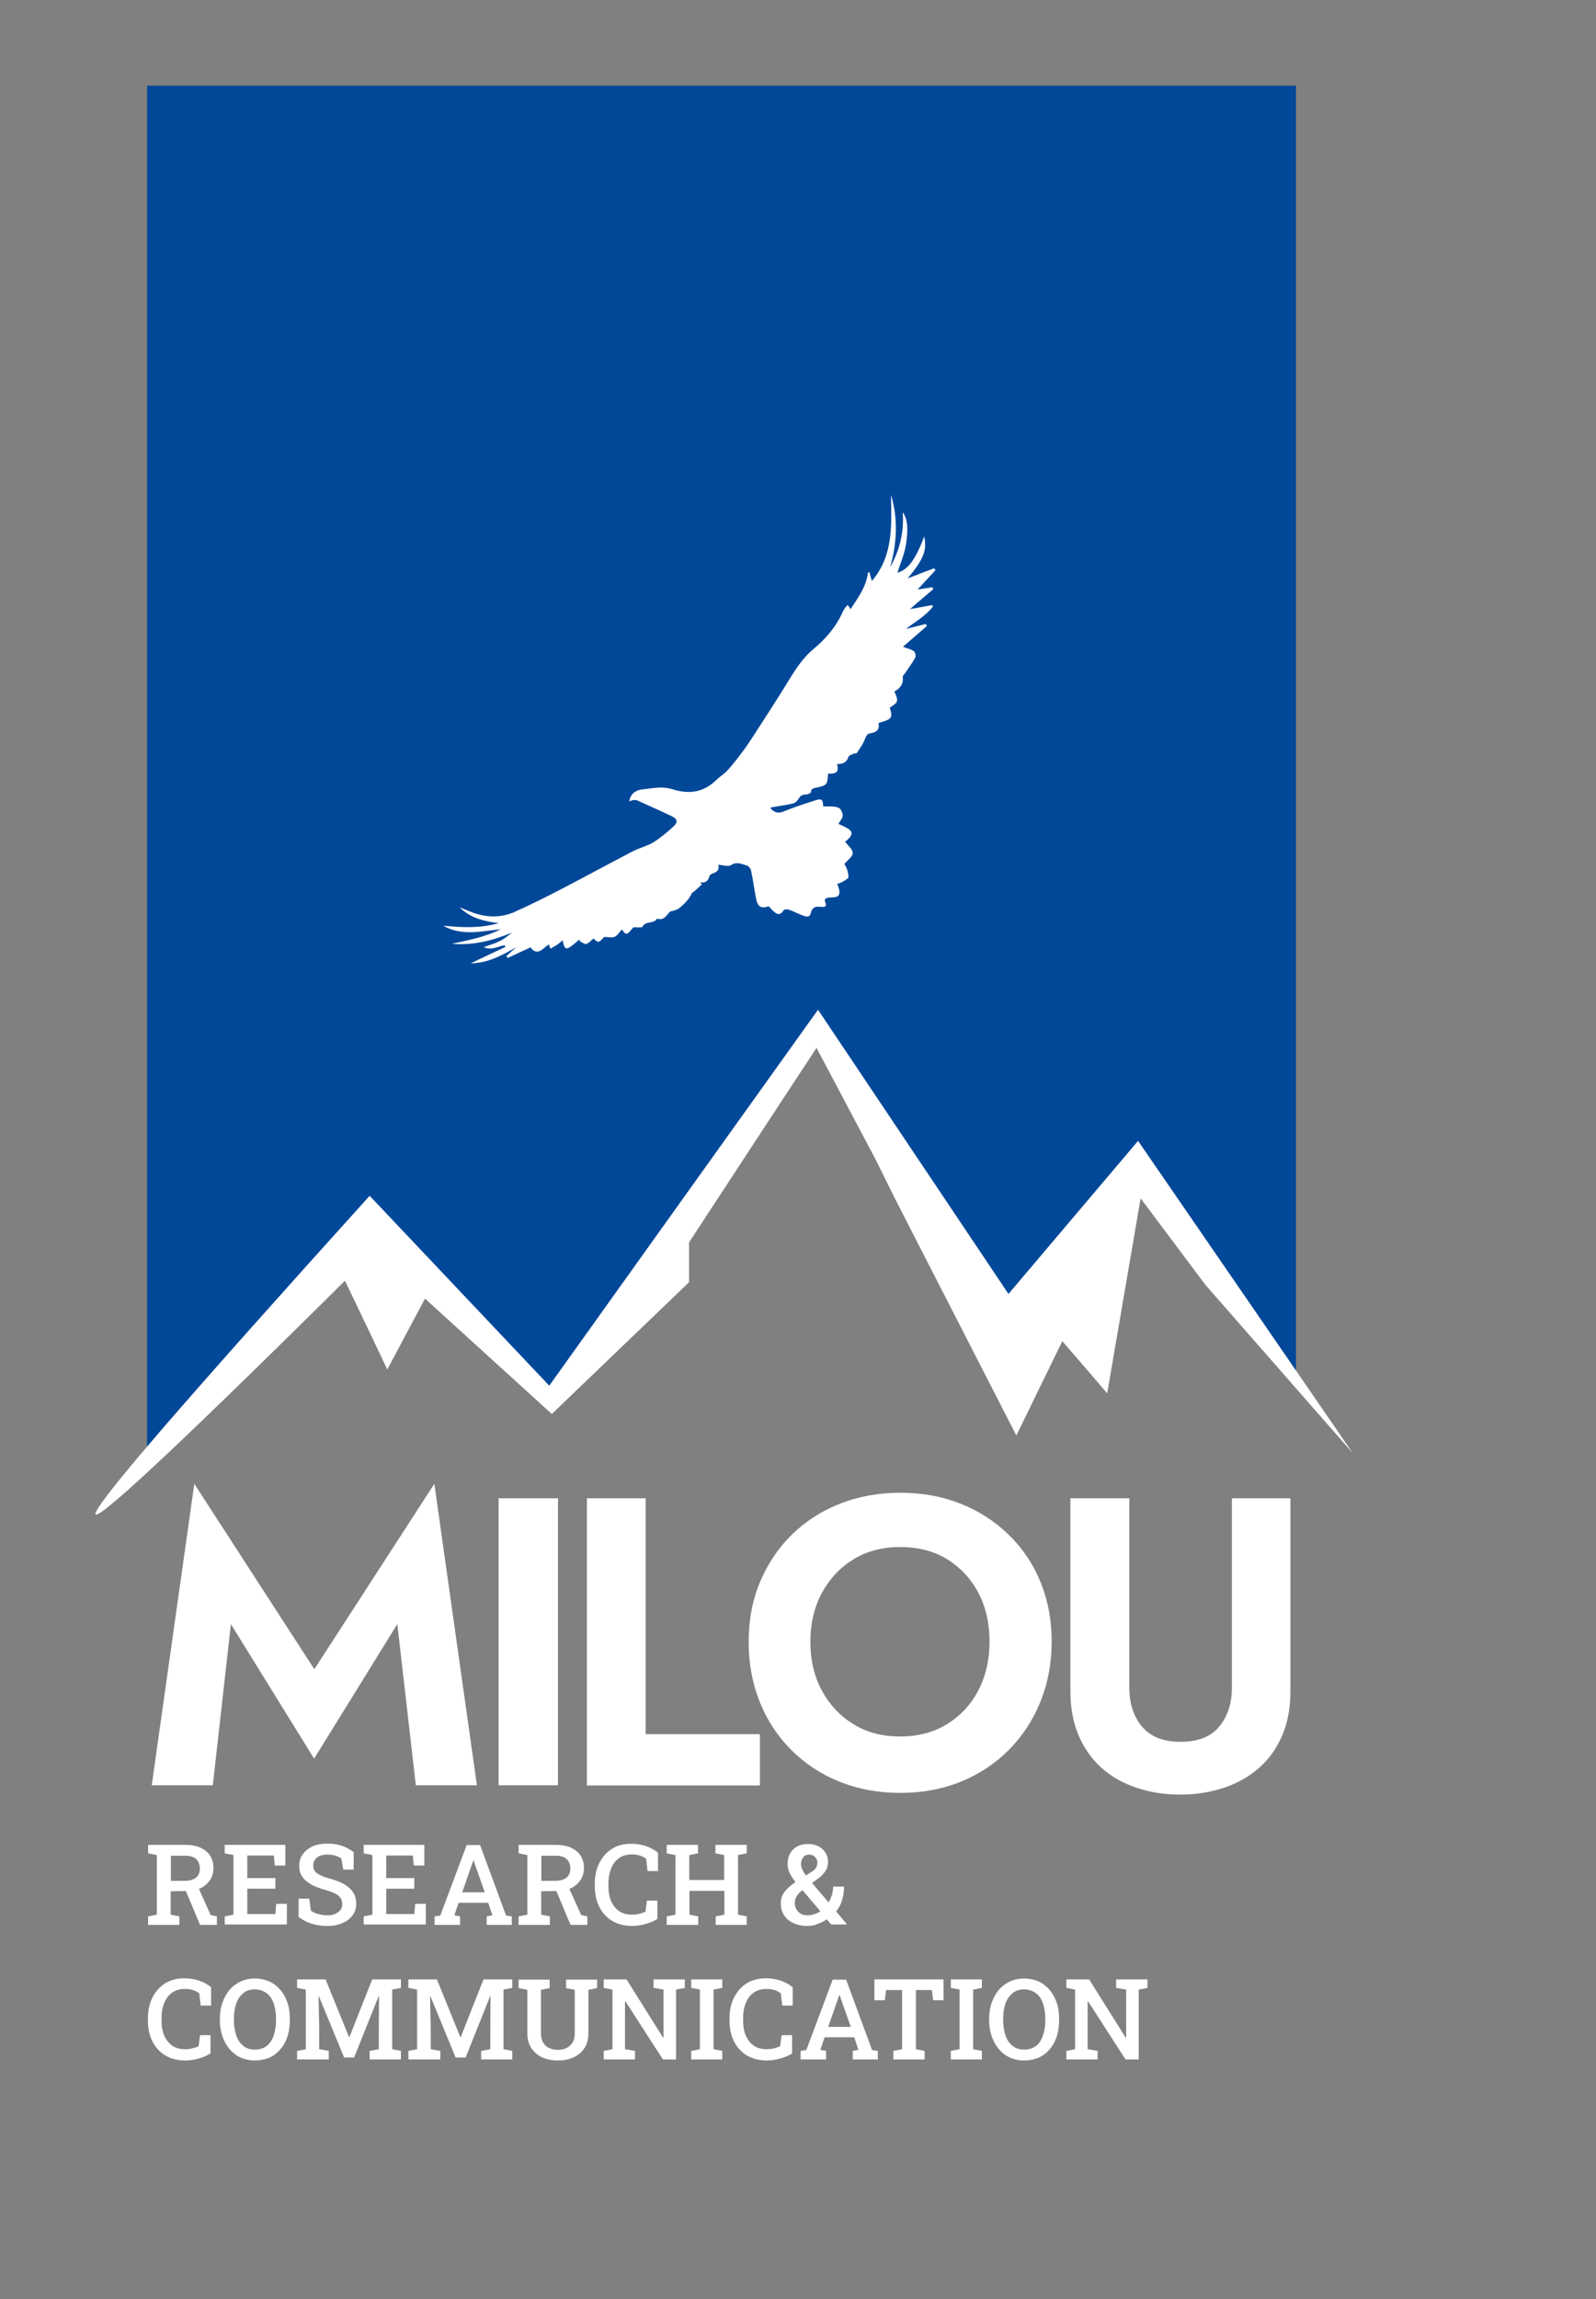
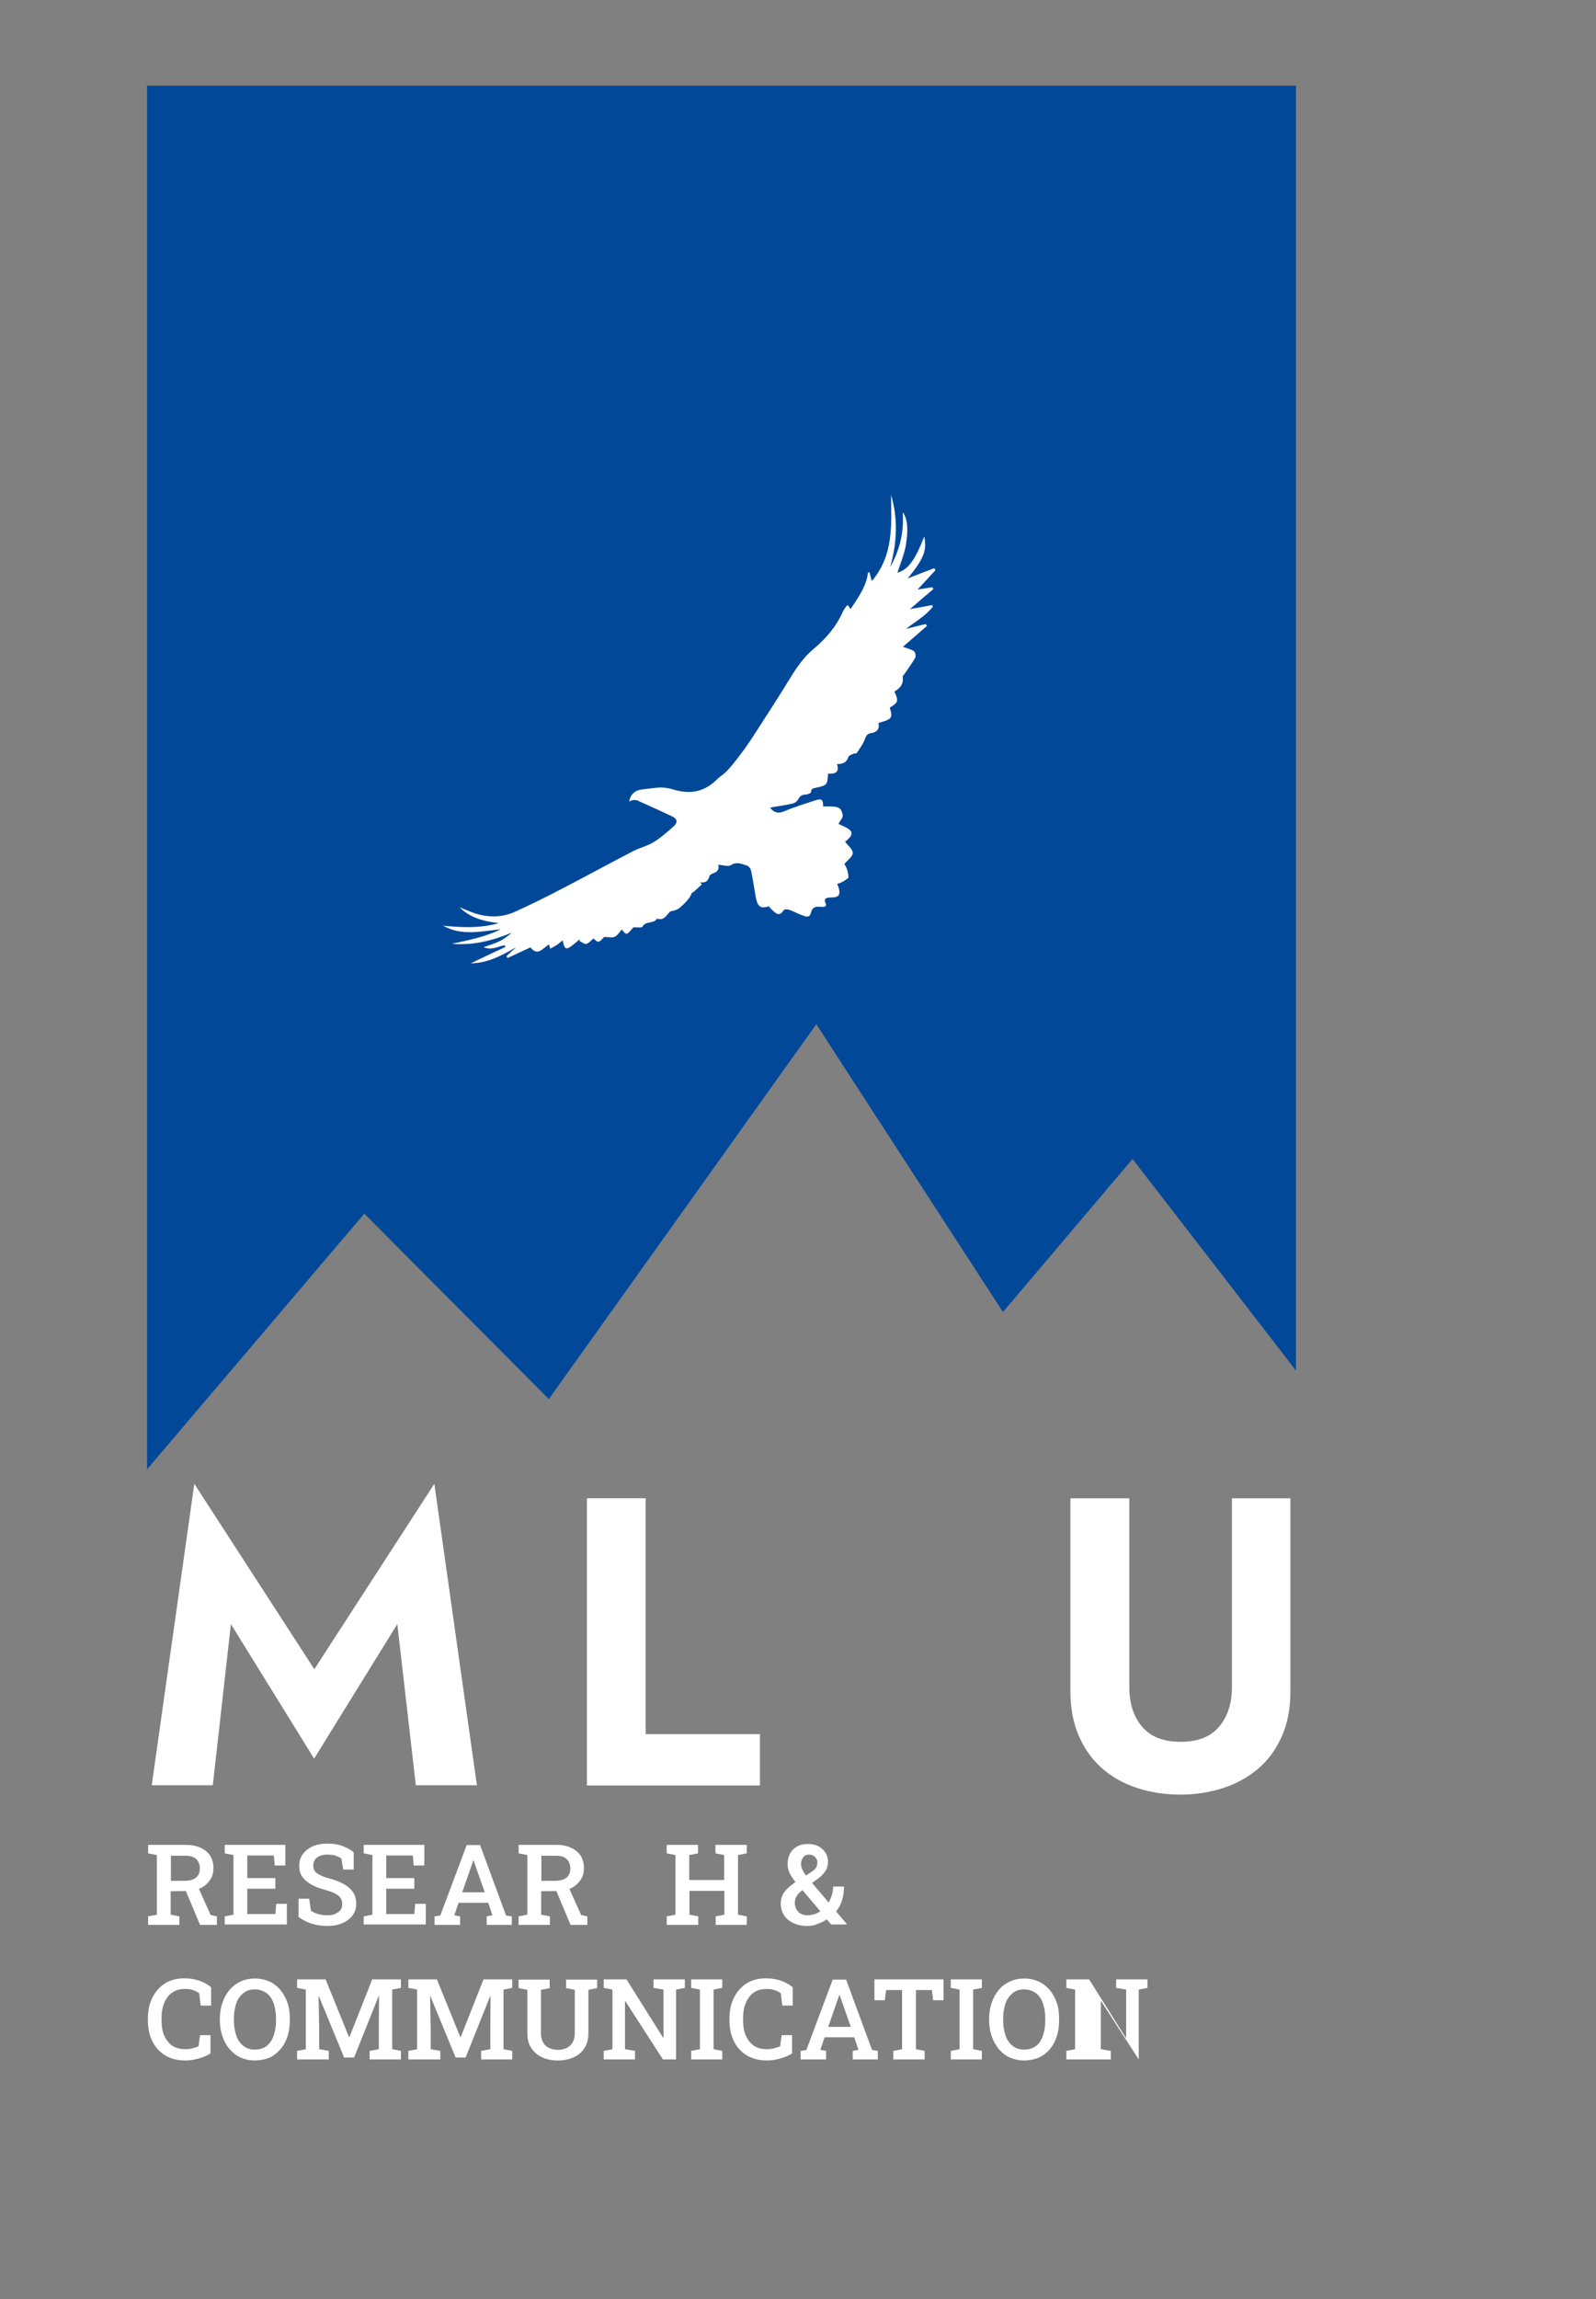
<svg xmlns="http://www.w3.org/2000/svg" xmlns:ns1="http://sodipodi.sourceforge.net/DTD/sodipodi-0.dtd" xmlns:ns2="http://www.inkscape.org/namespaces/inkscape" version="1.1" id="Layer_1" x="0px" y="0px" viewBox="0 0 750 1080" xml:space="preserve" ns1:docname="SVG_MILOU_small.svg" ns2:version="0.92.4 (5da689c313, 2019-01-14)" width="750" height="1080">
  <rect x="0" y="0" width="750" height="1080" fill="#808080" stroke="none" />
  <defs id="defs3887" />
  <ns1:namedview pagecolor="#ffffff" bordercolor="#666666" borderopacity="1" objecttolerance="10" gridtolerance="10" guidetolerance="10" ns2:pageopacity="0" ns2:pageshadow="2" ns2:window-width="1920" ns2:window-height="1051" id="namedview3885" showgrid="false" ns2:zoom="0.63697917" ns2:cx="1080.0981" ns2:cy="540" ns2:window-x="-9" ns2:window-y="-9" ns2:window-maximized="1" ns2:current-layer="Layer_1" />
  <style type="text/css" id="style3802">
	.st0{fill:#194A9A;}
	.st1{fill:#014899;}
	.st2{fill:none;}
	.st3{enable-background:new    ;}
</style>
  <path d="M 431.507,851.151" id="path3812" ns2:connector-curvature="0" />
  <path class="st1" d="m 171.207,570.151 c 28.9,29 57.8,58.1 86.7,87.1 41.9,-58.7 83.8,-117.4 125.7,-176.1 29.2,45.1 58.5,90.1 87.7,135.2 l 60.9,-71.9 c 25.6,33.1 51.2,66.2 76.8,99.4 0,-201.2 0,-402.4 0,-603.6 -180,0 -360,0 -539.9,0 0,108.3 0,216.7 0,325 0,108.3 0,216.6 0,325 34,-40 68.1,-80.1 102.1,-120.1 z" id="path3814" ns2:connector-curvature="0" style="fill:#014899" />
  <g id="g3826" transform="translate(-1174.293,-23.549)" style="fill:#ffffff;fill-opacity:1">
    <path d="m 1274.3,862.2 h -28.7 l 20,-141.6 56.4,87.1 56.4,-87.1 20,141.6 h -28.7 l -8.7,-75.7 -39.1,63.2 -39.1,-63.2 z" id="path3816" ns2:connector-curvature="0" style="fill:#ffffff;fill-opacity:1" />
-     <path d="m 1436.5,727.4 v 134.8 h -27.9 V 727.4 Z" id="path3818" ns2:connector-curvature="0" style="fill:#ffffff;fill-opacity:1" />
    <path d="m 1477.7,727.4 v 110.8 h 53.7 v 24.1 h -81.3 V 727.4 Z" id="path3820" ns2:connector-curvature="0" style="fill:#ffffff;fill-opacity:1" />
-     <path d="m 1531.5,766.6 c 3.6,-8.5 8.6,-16 15,-22.2 6.4,-6.3 14,-11.1 22.6,-14.5 8.7,-3.4 18.1,-5.1 28.2,-5.1 10.3,0 19.7,1.7 28.3,5.1 8.6,3.4 16.2,8.3 22.6,14.5 6.5,6.3 11.5,13.7 15,22.2 3.5,8.5 5.3,17.9 5.3,28.2 0,10.1 -1.8,19.6 -5.3,28.2 -3.5,8.7 -8.5,16.2 -14.8,22.6 -6.4,6.4 -13.9,11.4 -22.5,14.9 -8.6,3.5 -18.2,5.3 -28.6,5.3 -10.4,0 -19.9,-1.8 -28.6,-5.3 -8.7,-3.5 -16.2,-8.5 -22.6,-14.9 -6.4,-6.4 -11.4,-14 -14.8,-22.6 -3.5,-8.7 -5.2,-18.1 -5.2,-28.2 0,-10.3 1.8,-19.7 5.4,-28.2 z m 29,51.1 c 3.6,6.7 8.5,11.9 14.8,15.8 6.3,3.9 13.6,5.8 22,5.8 8.3,0 15.7,-1.9 22,-5.8 6.3,-3.9 11.2,-9.1 14.7,-15.8 3.5,-6.7 5.3,-14.3 5.3,-22.9 0,-8.6 -1.7,-16.2 -5.2,-22.9 -3.5,-6.7 -8.4,-11.9 -14.6,-15.8 -6.3,-3.9 -13.7,-5.8 -22.2,-5.8 -8.4,0 -15.7,1.9 -22,5.8 -6.3,3.9 -11.2,9.1 -14.8,15.8 -3.6,6.7 -5.4,14.3 -5.4,22.9 0,8.6 1.8,16.3 5.4,22.9 z" id="path3822" ns2:connector-curvature="0" style="fill:#ffffff;fill-opacity:1" />
    <path d="m 1705,727.4 v 88.8 c 0,7.7 2,13.9 6.1,18.6 4,4.7 10,7 18,7 8,0 14,-2.3 18,-7 4,-4.7 6.1,-10.9 6.1,-18.6 v -88.8 h 27.5 v 90.5 c 0,8 -1.3,15 -3.9,21 -2.6,6 -6.2,11.1 -10.9,15.2 -4.7,4.1 -10.2,7.2 -16.5,9.3 -6.3,2.1 -13.1,3.2 -20.4,3.2 -7.5,0 -14.3,-1.1 -20.6,-3.2 -6.3,-2.1 -11.8,-5.2 -16.4,-9.3 -4.6,-4.1 -8.2,-9.2 -10.8,-15.2 -2.6,-6 -3.9,-13 -3.9,-21 v -90.5 z" id="path3824" ns2:connector-curvature="0" style="fill:#ffffff;fill-opacity:1" />
  </g>
-   <rect x="67.907" y="864.051" class="st2" width="538.5" height="104.1" id="rect3828" style="fill:none" />
  <g class="st3" id="g3848" transform="translate(-1174.293,-23.549)" style="enable-background:new;fill:#ffffff;fill-opacity:1">
    <path d="m 1243.9,927.8 v -4 l 4.1,-0.8 v -28 l -4.1,-0.8 v -4 h 17.3 c 2.8,0 5.2,0.4 7.2,1.3 2,0.9 3.5,2.1 4.6,3.7 1,1.6 1.6,3.6 1.6,5.8 0,2.2 -0.5,4.1 -1.6,5.7 -1.1,1.6 -2.5,2.9 -4.3,3.8 -1.9,0.9 -4,1.4 -6.6,1.4 l -7.6,0.1 v 11 l 4.1,0.8 v 4 z m 10.6,-20.7 h 6.5 c 2.4,0 4.2,-0.5 5.4,-1.5 1.2,-1 1.8,-2.4 1.8,-4.3 0,-1.8 -0.6,-3.3 -1.7,-4.4 -1.1,-1.1 -2.9,-1.6 -5.2,-1.6 h -6.7 v 11.8 z m 13.8,20.7 -7.2,-17.2 6.1,-1 6.1,13.6 2.9,0.6 v 4 z" id="path3830" ns2:connector-curvature="0" style="fill:#ffffff;fill-opacity:1" />
    <path d="m 1279.9,927.8 v -4 l 4.1,-0.8 v -28 l -4.1,-0.8 v -4 h 28.5 v 9.7 h -5 l -0.4,-4.7 h -12.5 v 10.6 h 13.2 v 5 h -13.2 v 11.9 h 13.2 l 0.4,-4.8 h 5 v 9.7 h -29.2 z" id="path3832" ns2:connector-curvature="0" style="fill:#ffffff;fill-opacity:1" />
    <path d="m 1328.1,928.3 c -2.6,0 -4.9,-0.3 -7.1,-1 -2.2,-0.6 -4.3,-1.7 -6.4,-3.2 v -8.6 h 5 l 0.8,5.6 c 0.9,0.7 2,1.2 3.4,1.6 1.3,0.4 2.8,0.6 4.3,0.6 1.5,0 2.8,-0.2 3.8,-0.7 1,-0.5 1.8,-1.1 2.4,-1.8 0.6,-0.7 0.8,-1.7 0.8,-2.8 0,-1 -0.2,-1.9 -0.7,-2.7 -0.5,-0.8 -1.3,-1.5 -2.4,-2.1 -1.1,-0.6 -2.6,-1.2 -4.5,-1.7 -2.8,-0.8 -5.1,-1.6 -7,-2.7 -1.9,-1.1 -3.3,-2.3 -4.2,-3.7 -1,-1.4 -1.4,-3.1 -1.4,-5.1 0,-2 0.5,-3.8 1.6,-5.3 1.1,-1.5 2.6,-2.8 4.5,-3.7 1.9,-0.9 4.2,-1.3 6.7,-1.4 2.8,0 5.2,0.3 7.4,1.1 2.1,0.8 3.9,1.7 5.4,3 v 8.1 h -4.9 l -0.9,-5.2 c -0.7,-0.5 -1.6,-0.9 -2.7,-1.3 -1.1,-0.4 -2.4,-0.5 -4,-0.5 -1.3,0 -2.5,0.2 -3.4,0.6 -1,0.4 -1.8,1 -2.3,1.8 -0.6,0.8 -0.8,1.7 -0.8,2.8 0,0.9 0.2,1.8 0.7,2.5 0.5,0.7 1.3,1.3 2.5,1.9 1.2,0.6 2.7,1.2 4.7,1.7 4.1,1.1 7.1,2.6 9.2,4.5 2.1,1.9 3.1,4.3 3.1,7.3 0,2.1 -0.6,3.9 -1.7,5.4 -1.1,1.5 -2.7,2.8 -4.7,3.6 -2.1,1 -4.5,1.4 -7.2,1.4 z" id="path3834" ns2:connector-curvature="0" style="fill:#ffffff;fill-opacity:1" />
    <path d="m 1345.2,927.8 v -4 l 4.1,-0.8 v -28 l -4.1,-0.8 v -4 h 28.5 v 9.7 h -5 l -0.4,-4.7 h -12.5 v 10.6 h 13.2 v 5 h -13.2 v 11.9 h 13.2 l 0.4,-4.8 h 5 v 9.7 h -29.2 z" id="path3836" ns2:connector-curvature="0" style="fill:#ffffff;fill-opacity:1" />
    <path d="m 1378.5,927.8 v -4 l 2.7,-0.4 12.4,-33.1 h 6.3 l 12.2,33.1 2.7,0.4 v 4 H 1403 v -4 l 2.7,-0.5 -2,-5.9 h -13.9 l -2,5.9 2.7,0.5 v 4 z m 13,-15.3 h 10.6 l -4.9,-13.9 -0.3,-1 h -0.2 l -0.4,1.1 z" id="path3838" ns2:connector-curvature="0" style="fill:#ffffff;fill-opacity:1" />
    <path d="m 1418,927.8 v -4 l 4.1,-0.8 v -28 l -4.1,-0.8 v -4 h 17.3 c 2.8,0 5.2,0.4 7.2,1.3 2,0.9 3.5,2.1 4.6,3.7 1,1.6 1.6,3.6 1.6,5.8 0,2.2 -0.5,4.1 -1.6,5.7 -1.1,1.6 -2.5,2.9 -4.3,3.8 -1.9,0.9 -4,1.4 -6.6,1.4 l -7.6,0.1 v 11 l 4.1,0.8 v 4 z m 10.6,-20.7 h 6.5 c 2.4,0 4.2,-0.5 5.4,-1.5 1.2,-1 1.8,-2.4 1.8,-4.3 0,-1.8 -0.6,-3.3 -1.7,-4.4 -1.1,-1.1 -2.9,-1.6 -5.2,-1.6 h -6.7 v 11.8 z m 13.8,20.7 -7.2,-17.2 6.1,-1 6.1,13.6 2.9,0.6 v 4 z" id="path3840" ns2:connector-curvature="0" style="fill:#ffffff;fill-opacity:1" />
-     <path d="m 1471.4,928.3 c -3.7,0 -6.8,-0.8 -9.5,-2.4 -2.6,-1.6 -4.6,-3.8 -6,-6.6 -1.4,-2.8 -2.1,-6.1 -2.1,-9.8 v -1 c 0,-3.7 0.7,-6.9 2.1,-9.7 1.4,-2.8 3.3,-5 5.9,-6.7 2.6,-1.7 5.6,-2.4 9.2,-2.4 2.5,0 4.8,0.4 6.9,1.1 2.1,0.7 4,1.8 5.6,3.1 v 8.6 h -4.9 l -0.7,-5.8 c -0.6,-0.4 -1.2,-0.8 -1.9,-1.1 -0.7,-0.3 -1.4,-0.5 -2.3,-0.7 -0.8,-0.2 -1.7,-0.2 -2.7,-0.2 -2.2,0 -4.2,0.6 -5.8,1.7 -1.6,1.1 -2.8,2.7 -3.7,4.8 -0.8,2 -1.3,4.4 -1.3,7.2 v 1 c 0,2.8 0.4,5.3 1.3,7.3 0.9,2 2.2,3.6 3.8,4.7 1.7,1.1 3.7,1.6 6,1.6 1.1,0 2.3,-0.1 3.4,-0.4 1.1,-0.3 2.1,-0.6 2.9,-1 l 0.7,-5.2 h 4.9 v 8.6 c -1.4,0.9 -3.2,1.7 -5.3,2.3 -2.1,0.6 -4.1,1 -6.5,1 z" id="path3842" ns2:connector-curvature="0" style="fill:#ffffff;fill-opacity:1" />
    <path d="m 1487.6,927.8 v -4 l 4.1,-0.8 v -28 l -4.1,-0.8 v -4 h 14.7 v 4 l -4.1,0.8 v 11.7 h 16.4 V 895 l -4.1,-0.8 v -4 h 4.1 6.5 4.1 v 4 l -4.1,0.8 v 28 l 4.1,0.8 v 4 h -14.6 v -4 l 4.1,-0.8 v -11.2 h -16.4 V 923 l 4.1,0.8 v 4 z" id="path3844" ns2:connector-curvature="0" style="fill:#ffffff;fill-opacity:1" />
    <path d="m 1553.5,928.3 c -2.5,0 -4.6,-0.5 -6.5,-1.4 -1.9,-0.9 -3.3,-2.1 -4.3,-3.7 -1,-1.6 -1.5,-3.4 -1.5,-5.5 0,-2 0.5,-3.7 1.6,-5.2 1.1,-1.5 2.7,-3 4.9,-4.5 0.1,-0.1 0.2,-0.1 0.2,-0.2 0.1,-0.1 0.1,-0.1 0.2,-0.1 -1.2,-1.6 -2.2,-3.1 -2.8,-4.4 -0.6,-1.3 -0.9,-2.7 -0.9,-4 0,-2 0.4,-3.6 1.2,-5.1 0.8,-1.4 1.9,-2.5 3.4,-3.3 1.5,-0.8 3.2,-1.1 5.2,-1.1 1.8,0 3.4,0.4 4.8,1.1 1.4,0.8 2.4,1.8 3.2,3 0.8,1.2 1.2,2.7 1.2,4.2 0,1.7 -0.4,3.2 -1.3,4.5 -0.9,1.3 -2.1,2.6 -3.7,3.7 l -2.5,1.8 7.8,9.2 c 0.6,-1.1 1.1,-2.2 1.5,-3.5 0.4,-1.3 0.6,-2.6 0.6,-4 h 5.1 c 0,2.3 -0.3,4.5 -0.9,6.4 -0.6,2 -1.5,3.7 -2.8,5.3 l 5.1,6 -0.1,0.1 h -7.3 l -2.1,-2.4 c -1.4,1 -2.9,1.7 -4.5,2.2 -1.3,0.7 -3,0.9 -4.8,0.9 z m 0.3,-5 c 1,0 2.1,-0.2 3.1,-0.5 1,-0.3 2,-0.8 2.9,-1.4 l -8.4,-9.9 -0.7,0.5 c -1.1,1 -1.9,1.9 -2.3,2.8 -0.4,0.9 -0.6,1.8 -0.6,2.6 0,1.7 0.5,3.1 1.6,4.2 1.1,1.2 2.5,1.7 4.4,1.7 z m -0.7,-18.7 2.8,-1.9 c 1,-0.6 1.6,-1.3 2,-2 0.3,-0.7 0.5,-1.5 0.5,-2.3 0,-0.9 -0.4,-1.8 -1.1,-2.5 -0.7,-0.7 -1.6,-1.1 -2.8,-1.1 -1.2,0 -2.2,0.4 -2.8,1.3 -0.6,0.9 -1,1.9 -1,3.1 0,0.8 0.2,1.6 0.6,2.5 0.3,0.9 0.9,1.8 1.8,2.9 z" id="path3846" ns2:connector-curvature="0" style="fill:#ffffff;fill-opacity:1" />
  </g>
  <g class="st3" id="g3876" transform="translate(-1174.293,-23.549)" style="enable-background:new;fill:#ffffff;fill-opacity:1">
    <path d="m 1261.4,991.5 c -3.7,0 -6.8,-0.8 -9.5,-2.4 -2.6,-1.6 -4.6,-3.8 -6,-6.6 -1.4,-2.8 -2.1,-6.1 -2.1,-9.8 v -1 c 0,-3.7 0.7,-6.9 2.1,-9.7 1.4,-2.8 3.3,-5 5.9,-6.7 2.6,-1.6 5.6,-2.4 9.2,-2.4 2.5,0 4.8,0.4 6.9,1.1 2.1,0.7 4,1.8 5.6,3.1 v 8.6 h -4.9 l -0.7,-5.8 c -0.6,-0.4 -1.2,-0.8 -1.9,-1.1 -0.7,-0.3 -1.4,-0.5 -2.3,-0.7 -0.8,-0.2 -1.7,-0.2 -2.7,-0.2 -2.2,0 -4.2,0.6 -5.8,1.7 -1.6,1.1 -2.8,2.7 -3.7,4.8 -0.9,2.1 -1.3,4.4 -1.3,7.2 v 1 c 0,2.8 0.4,5.3 1.3,7.3 0.9,2 2.2,3.6 3.8,4.7 1.7,1.1 3.7,1.6 6,1.6 1.1,0 2.3,-0.1 3.4,-0.4 1.1,-0.3 2.1,-0.6 2.9,-1 l 0.7,-5.2 h 4.9 v 8.6 c -1.4,0.9 -3.2,1.7 -5.3,2.3 -2.1,0.6 -4.1,1 -6.5,1 z" id="path3850" ns2:connector-curvature="0" style="fill:#ffffff;fill-opacity:1" />
    <path d="m 1294,991.5 c -2.5,0 -4.7,-0.5 -6.7,-1.4 -2,-0.9 -3.7,-2.3 -5.2,-4 -1.4,-1.7 -2.5,-3.7 -3.3,-6 -0.8,-2.3 -1.2,-4.9 -1.2,-7.6 V 972 c 0,-2.7 0.4,-5.3 1.2,-7.6 0.8,-2.3 1.9,-4.3 3.3,-6 1.4,-1.7 3.2,-3 5.2,-4 2,-0.9 4.2,-1.4 6.7,-1.4 2.6,0 4.8,0.5 6.9,1.4 2,0.9 3.7,2.3 5.2,4 1.4,1.7 2.5,3.7 3.3,6 0.8,2.3 1.1,4.8 1.1,7.6 v 0.6 c 0,2.8 -0.4,5.3 -1.1,7.6 -0.8,2.3 -1.8,4.3 -3.3,6 -1.5,1.7 -3.1,3 -5.2,4 -2.1,0.8 -4.4,1.3 -6.9,1.3 z m 0,-5.1 c 2.3,0 4.1,-0.6 5.6,-1.7 1.5,-1.2 2.6,-2.8 3.3,-4.9 0.7,-2.1 1.1,-4.5 1.1,-7.3 v -0.6 c 0,-2.7 -0.4,-5.1 -1.1,-7.2 -0.7,-2.1 -1.8,-3.7 -3.3,-4.8 -1.5,-1.1 -3.3,-1.8 -5.6,-1.8 -2.2,0 -4,0.6 -5.4,1.8 -1.5,1.2 -2.6,2.8 -3.3,4.8 -0.7,2.1 -1.1,4.5 -1.1,7.2 v 0.6 c 0,2.7 0.4,5.2 1.1,7.2 0.7,2.1 1.8,3.7 3.3,4.9 1.5,1.2 3.2,1.8 5.4,1.8 z" id="path3852" ns2:connector-curvature="0" style="fill:#ffffff;fill-opacity:1" />
    <path d="m 1313.9,991 v -4 l 4.1,-0.8 v -28 l -4.1,-0.8 v -4 h 4.1 9.3 l 11,27.1 h 0.2 l 10.7,-27.1 h 13.5 v 4 l -4.1,0.8 v 28 l 4.1,0.8 v 4 H 1348 v -4 l 4.3,-0.8 v -8.7 l 0.1,-16.4 h -0.1 l -11.6,29 h -4.7 l -11.9,-28.9 h -0.1 l 0.3,15.8 v 9.2 l 4.5,0.8 v 4 z" id="path3854" ns2:connector-curvature="0" style="fill:#ffffff;fill-opacity:1" />
    <path d="m 1366.2,991 v -4 l 4.1,-0.8 v -28 l -4.1,-0.8 v -4 h 4.1 9.3 l 11,27.1 h 0.2 l 10.7,-27.1 h 13.5 v 4 l -4.1,0.8 v 28 l 4.1,0.8 v 4 h -14.6 v -4 l 4.3,-0.8 v -8.7 l 0.1,-16.4 h -0.1 l -11.6,29 h -4.7 l -11.9,-28.9 h -0.1 l 0.3,15.8 v 9.2 l 4.5,0.8 v 4 z" id="path3856" ns2:connector-curvature="0" style="fill:#ffffff;fill-opacity:1" />
    <path d="m 1436.4,991.5 c -2.8,0 -5.3,-0.5 -7.4,-1.5 -2.2,-1 -3.8,-2.5 -5.1,-4.4 -1.2,-1.9 -1.8,-4.2 -1.8,-7 v -20.3 l -4.1,-0.8 v -4 h 14.6 v 4 l -4.1,0.8 v 20.3 c 0,1.7 0.3,3.2 1,4.4 0.7,1.2 1.6,2.1 2.8,2.6 1.2,0.6 2.6,0.9 4.1,0.9 1.6,0 3,-0.3 4.2,-0.9 1.2,-0.6 2.1,-1.5 2.8,-2.6 0.7,-1.2 1,-2.6 1,-4.4 v -20.3 l -4.1,-0.8 v -4 h 14.6 v 4 l -4.1,0.8 v 20.3 c 0,2.8 -0.6,5.1 -1.8,7 -1.2,1.9 -2.9,3.4 -5.1,4.4 -2.1,1 -4.6,1.5 -7.5,1.5 z" id="path3858" ns2:connector-curvature="0" style="fill:#ffffff;fill-opacity:1" />
    <path d="m 1458,991 v -4 l 4.1,-0.8 v -28 l -4.1,-0.8 v -4 h 4.1 6.6 l 17.2,27.4 0.2,-0.1 v -22.5 l -4.7,-0.8 v -4 h 10.6 4.1 v 4 l -4.1,0.8 V 991 h -6.2 l -17.6,-27.3 h -0.2 v 22.5 l 4.7,0.8 v 4 z" id="path3860" ns2:connector-curvature="0" style="fill:#ffffff;fill-opacity:1" />
    <path d="m 1499.1,991 v -4 l 4.1,-0.8 v -28 l -4.1,-0.8 v -4 h 14.6 v 4 l -4.1,0.8 v 28 l 4.1,0.8 v 4 z" id="path3862" ns2:connector-curvature="0" style="fill:#ffffff;fill-opacity:1" />
    <path d="m 1534.7,991.5 c -3.7,0 -6.8,-0.8 -9.5,-2.4 -2.6,-1.6 -4.6,-3.8 -6,-6.6 -1.4,-2.8 -2.1,-6.1 -2.1,-9.8 v -1 c 0,-3.7 0.7,-6.9 2.1,-9.7 1.4,-2.8 3.3,-5 5.9,-6.7 2.6,-1.6 5.6,-2.4 9.2,-2.4 2.5,0 4.8,0.4 6.9,1.1 2.1,0.7 4,1.8 5.6,3.1 v 8.6 h -4.9 l -0.7,-5.8 c -0.6,-0.4 -1.2,-0.8 -1.9,-1.1 -0.7,-0.3 -1.4,-0.5 -2.3,-0.7 -0.8,-0.2 -1.7,-0.2 -2.7,-0.2 -2.2,0 -4.2,0.6 -5.8,1.7 -1.6,1.1 -2.8,2.7 -3.7,4.8 -0.9,2.1 -1.3,4.4 -1.3,7.2 v 1 c 0,2.8 0.4,5.3 1.3,7.3 0.9,2 2.2,3.6 3.8,4.7 1.7,1.1 3.7,1.6 6,1.6 1.1,0 2.3,-0.1 3.4,-0.4 1.1,-0.3 2.1,-0.6 2.9,-1 l 0.7,-5.2 h 4.9 v 8.6 c -1.4,0.9 -3.2,1.7 -5.3,2.3 -2.1,0.6 -4.1,1 -6.5,1 z" id="path3864" ns2:connector-curvature="0" style="fill:#ffffff;fill-opacity:1" />
    <path d="m 1550.5,991 v -4 l 2.7,-0.4 12.4,-33.1 h 6.3 l 12.2,33.1 2.7,0.4 v 4 H 1575 v -4 l 2.7,-0.5 -2,-5.9 h -13.9 l -2,5.9 2.7,0.5 v 4 z m 13,-15.3 h 10.6 l -4.9,-13.9 -0.3,-1 h -0.2 l -0.4,1.1 z" id="path3866" ns2:connector-curvature="0" style="fill:#ffffff;fill-opacity:1" />
    <path d="m 1594.1,991 v -4 l 4.1,-0.8 v -27.8 h -7.5 l -0.6,4.8 h -4.9 v -9.8 h 32.5 v 9.8 h -4.9 l -0.6,-4.8 h -7.5 v 27.8 l 4.1,0.8 v 4 z" id="path3868" ns2:connector-curvature="0" style="fill:#ffffff;fill-opacity:1" />
    <path d="m 1621.1,991 v -4 l 4.1,-0.8 v -28 l -4.1,-0.8 v -4 h 14.6 v 4 l -4.1,0.8 v 28 l 4.1,0.8 v 4 z" id="path3870" ns2:connector-curvature="0" style="fill:#ffffff;fill-opacity:1" />
    <path d="m 1655.5,991.5 c -2.5,0 -4.7,-0.5 -6.7,-1.4 -2,-0.9 -3.7,-2.3 -5.2,-4 -1.4,-1.7 -2.5,-3.7 -3.3,-6 -0.8,-2.3 -1.2,-4.9 -1.2,-7.6 V 972 c 0,-2.7 0.4,-5.3 1.2,-7.6 0.8,-2.3 1.9,-4.3 3.3,-6 1.4,-1.7 3.2,-3 5.2,-4 2,-0.9 4.2,-1.4 6.7,-1.4 2.6,0 4.8,0.5 6.9,1.4 2,0.9 3.7,2.3 5.2,4 1.4,1.7 2.5,3.7 3.3,6 0.8,2.3 1.1,4.8 1.1,7.6 v 0.6 c 0,2.8 -0.4,5.3 -1.1,7.6 -0.8,2.3 -1.8,4.3 -3.3,6 -1.4,1.7 -3.1,3 -5.2,4 -2,0.8 -4.3,1.3 -6.9,1.3 z m 0,-5.1 c 2.3,0 4.1,-0.6 5.6,-1.7 1.5,-1.1 2.6,-2.8 3.3,-4.9 0.7,-2.1 1.1,-4.5 1.1,-7.3 v -0.6 c 0,-2.7 -0.4,-5.1 -1.1,-7.2 -0.7,-2.1 -1.8,-3.7 -3.3,-4.8 -1.5,-1.1 -3.3,-1.8 -5.6,-1.8 -2.2,0 -4,0.6 -5.4,1.8 -1.4,1.2 -2.6,2.8 -3.3,4.8 -0.7,2.1 -1.1,4.5 -1.1,7.2 v 0.6 c 0,2.7 0.4,5.2 1.1,7.2 0.7,2.1 1.8,3.7 3.3,4.9 1.5,1.2 3.3,1.8 5.4,1.8 z" id="path3872" ns2:connector-curvature="0" style="fill:#ffffff;fill-opacity:1" />
-     <path d="m 1675.4,991 v -4 l 4.1,-0.8 v -28 l -4.1,-0.8 v -4 h 4.1 6.6 l 17.2,27.4 0.2,-0.1 v -22.5 l -4.7,-0.8 v -4 h 10.6 4.1 v 4 l -4.1,0.8 V 991 h -6.2 l -17.6,-27.3 h -0.2 v 22.5 l 4.7,0.8 v 4 z" id="path3874" ns2:connector-curvature="0" style="fill:#ffffff;fill-opacity:1" />
+     <path d="m 1675.4,991 v -4 l 4.1,-0.8 v -28 l -4.1,-0.8 v -4 h 4.1 6.6 l 17.2,27.4 0.2,-0.1 v -22.5 l -4.7,-0.8 v -4 h 10.6 4.1 v 4 l -4.1,0.8 V 991 l -17.6,-27.3 h -0.2 v 22.5 l 4.7,0.8 v 4 z" id="path3874" ns2:connector-curvature="0" style="fill:#ffffff;fill-opacity:1" />
  </g>
-   <path d="m 44.907,711.451 c -0.5,-0.4 -0.1,-3.7 30.3,-39 21.5,-24.9 54.3,-61.8 98.5,-110.7 28.1,29.7 56.3,59.5 84.4,89.2 42.1,-58.9 84.2,-117.8 126.3,-176.6 29.8,44.5 59.7,89 89.5,133.5 l 60.9,-71.9 c 33.6,48.9 67.3,97.8 100.9,146.7 -23.1,-26.3 -46.1,-52.7 -69.2,-79 -10.2,-13.6 -20.3,-27.1 -30.5,-40.7 -5.2,30.5 -10.5,61 -15.7,91.6 -7,-8.2 -14,-16.3 -21.1,-24.5 -7.2,14.8 -14.4,29.5 -21.6,44.3 -19,-37.1 -38.1,-74.3 -57.1,-111.4 -3,-6 -5.9,-12 -8.9,-18 -9.3,-17.6 -18.6,-35.1 -27.9,-52.7 -20,30.5 -40,60.9 -59.9,91.4 0,6.2 0,12.5 0,18.7 -21.5,20.6 -43,41.3 -64.5,61.9 -19.9,-18.1 -39.7,-36.1 -59.6,-54.2 -5.9,11.1 -11.8,22.2 -17.7,33.3 -6.6,-13.9 -13.2,-27.8 -19.9,-41.7 -89.3,88.5 -115.4,111.4 -117.2,109.8 z" id="path3878" ns2:connector-curvature="0" style="fill:#ffffff;fill-opacity:1" />
  <path d="m 221.207,452.551 c 5.4,-2.6 10.9,-5.2 16.3,-7.7 -0.1,-0.3 -0.2,-0.5 -0.3,-0.8 -3.1,0.4 -6.1,2.6 -9.9,0.9 2.7,-1 5,-1.6 7.2,-2.7 2.2,-1 4.1,-2.5 6,-4.1 -9,3.7 -18.2,6.1 -28.1,5.2 7.8,-1.7 15.7,-3.2 22.9,-6.8 -9.1,0.9 -18.3,3.3 -27.1,-1.7 8.8,0.9 17.5,1.3 26.2,-1.2 -6.8,-0.8 -13.3,-2.3 -18.4,-7.4 2,0.8 4,1.6 6,2.4 6.6,2.4 13.3,2.6 19.7,-0.2 7.6,-3.4 15,-7.1 22.3,-10.9 11.2,-5.8 22.3,-11.9 33.5,-17.7 3.1,-1.6 6.7,-2.4 9.6,-4.2 3.4,-2.1 6.5,-4.8 9.5,-7.5 1,-0.9 1.4,-1.8 1.3,-2.6 -0.2,-1.1 -1.6,-1.8 -2.2,-2.1 -3,-1.4 -8.3,-3.9 -15.3,-7 -0.3,-0.2 -1.4,-0.8 -2.8,-0.6 -0.9,0.1 -1.5,0.5 -1.9,0.7 0.1,-0.9 0.4,-2.2 1.4,-3.4 1.1,-1.3 2.7,-2.1 4.7,-2.3 2.8,-0.3 5.7,-0.8 8.5,-0.9 2,0 4.1,0.3 6,0.9 7.7,2.4 14.5,1.3 20.4,-4.5 1.6,-1.6 3.7,-2.8 5.2,-4.5 2.3,-2.5 4.4,-5.2 6.4,-7.9 1.7,-2.2 3.3,-4.5 4.8,-6.8 6.2,-9.6 12.5,-19.2 18.4,-28.9 3,-4.9 6.3,-9.6 10.7,-13.3 5.9,-4.9 10.8,-10.6 13.9,-17.7 0.4,-0.8 1,-1.6 1.5,-2.3 0.1,-0.2 0.4,-0.4 0.8,-0.7 0.4,0.6 0.8,1.1 1.3,1.9 3.6,-5.5 7.4,-10.6 8.2,-17.2 0.2,0 0.5,-0.1 0.7,-0.1 0.3,1.2 0.6,2.5 1.1,4.1 10.3,-12.1 9.2,-26.4 9,-40.5 3.4,11.3 2.8,22.7 -0.4,34 4.5,-8 6.6,-16.5 5.9,-25.8 2,2.7 2.8,6.8 1.6,14.7 -0.7,4.8 -2.7,9.3 -4.1,13.7 4.9,-1.4 8.3,-5.7 12.6,-17 1.4,6.3 -0.2,10.6 -7.8,19.7 4.4,-1.7 8.4,-3.3 12.5,-4.8 0.2,0.3 0.4,0.6 0.6,0.9 -2.8,3.1 -5.7,6.1 -8.4,9.1 2.1,-0.3 4.5,-0.7 6.9,-1.1 0.2,0.3 0.3,0.6 0.5,0.9 -3.6,3 -7.2,6.1 -11,9.4 3.6,-0.6 7,-1.3 10.4,-1.9 0.1,0.2 0.3,0.5 0.4,0.7 -3.4,4.4 -8.3,7.1 -12.7,10.5 3.1,-0.8 6.2,-1.5 9.3,-2.3 0.2,0.3 0.4,0.6 0.6,0.9 -3.8,3.3 -7.5,6.5 -11.3,9.8 1.5,0.6 3.5,1 5.1,2 0.7,0.4 1.1,2.4 0.7,3.1 -1.4,2.5 -3.2,4.9 -4.8,7.3 -0.4,0.6 -1.2,1.2 -1.1,1.7 0.5,3.3 -1.2,5.4 -3.9,6.9 2,4.6 1.9,5 -2.2,7.6 1.5,4.9 1.2,5.3 -5.3,7.2 0.7,3 -0.9,4.4 -3.7,4.8 -1.3,0.2 -1.9,0.9 -2.5,2.3 -0.8,2.5 -2.5,4.7 -3.9,6.9 -0.2,0.4 -1.2,0.2 -1.8,0.5 -0.8,0.4 -2,0.7 -2.2,1.4 -0.8,2.6 -2.6,3.4 -5.4,3.4 1.4,4.2 -1.2,4.6 -4.2,4.5 -0.3,5.3 -0.4,5.4 -5.6,6.6 -1.1,0.2 -2.4,0.3 -2.4,2.1 0,0.4 -1.6,1.1 -2.4,1.1 -1.7,0 -2.7,0.6 -3.5,2.1 -0.5,0.9 -1.6,1.9 -2.6,2.1 -3.3,0.8 -6.7,1.2 -10,1.8 -0.2,0 -0.3,0.2 -0.6,0.4 1.8,2 3.6,2.7 6.4,1.5 4.8,-2 9.9,-3.6 14.8,-5.2 2.9,-0.9 3.6,-0.4 3.6,2.9 1.3,0 2.5,0 3.8,0 3.5,0.1 4.9,0.8 5.4,4.1 0.2,1.2 -1.3,2.7 -2,4.1 0.9,0.4 2.3,1 3.6,1.7 3.1,1.6 3.4,3.2 0.8,5.6 -0.5,0.5 -1.1,0.9 -1.3,1 1.3,1.8 3.7,3.7 3.6,5.4 0,1.7 -2.5,3.4 -3.9,5.1 0.4,0.7 0.9,1.6 1.3,2.7 0.5,1.5 0.6,2.9 0.6,3.8 -0.7,0.6 -1.6,1.3 -2.8,1.9 -0.9,0.5 -1.8,0.8 -2.5,1 1.4,3.1 1.2,4.6 0.6,5.4 -1.4,1.7 -5.5,0.2 -6.3,1.9 -0.5,1 0.9,2.1 0.3,3 -0.8,1.3 -3.9,-0.5 -5.8,1.1 -1.4,1.2 -0.8,3.1 -2.2,3.8 -0.7,0.3 -1.5,0.1 -3.1,-0.5 -2.1,-0.8 -4.1,-1.9 -6.2,-2.6 -0.7,-0.3 -2.2,-0.2 -2.5,0.3 -2.1,3.3 -3.8,1.2 -5.5,-0.3 -0.5,-0.5 -1,-1.1 -1.4,-1.6 -3.7,1.2 -5.2,0.3 -6,-3.6 -0.9,-4.4 -1.4,-8.9 -2.4,-13.3 -0.2,-0.9 -1.2,-2.1 -2.1,-2.3 -2.4,-0.7 -4.6,-1.9 -7.4,-0.1 -1.3,0.8 -3.7,-0.1 -5.9,-0.2 0.7,2.4 -0.6,3.4 -2.6,4.1 -0.6,0.2 -1.4,0.7 -1.5,1.2 -0.6,2.2 -1.8,3.4 -4.4,2.9 0.3,0.3 0.5,0.6 0.8,1 -1.3,1.2 -2.5,2.4 -3.8,3.5 -0.3,0.2 -0.8,0.3 -0.9,0.6 -1.2,2.9 -3.4,4.9 -5.7,6.9 -1.1,1 -2.8,1.4 -4.4,1.7 -1.8,1.6 -2.8,4.5 -6.3,3.4 -1.4,2.6 -5.3,0.9 -6.8,3.8 -0.3,0.6 -2.4,0.2 -4.3,0.3 -3.2,3.8 -3.2,3.8 -5.4,1 -1.1,1.2 -2,2.8 -3.3,3.4 -1.2,0.6 -2.9,0.1 -5,0.1 -2.5,2.8 -2.8,2.9 -5,0.7 -1.1,0.9 -2.1,2.2 -3.4,2.6 -0.9,0.2 -2.1,-0.9 -3.2,-1.4 0.1,-0.3 0.1,-0.6 0.2,-0.9 -1,0.9 -2,1.7 -3.1,2.6 -3.4,2.7 -4.1,2.5 -5,-2 -1,0.8 -1.9,1.6 -2.8,2.2 -0.9,0.6 -1.9,1.1 -3,1.7 -0.3,-0.8 -0.4,-1.4 -0.6,-2 -2.8,1.6 -5.3,5.9 -8.7,1.4 -3.6,1.7 -7.2,3.3 -10.8,5 -0.2,-0.3 -0.3,-0.6 -0.5,-0.9 1.5,-1.4 3,-2.8 4.6,-4.2 -6.6,3.8 -13.3,7.5 -21.4,7.6 z" id="path3880" ns2:connector-curvature="0" style="fill:#ffffff;fill-opacity:1" />
  <rect x="1985" y="53" class="st2" width="560" height="693.3" id="rect3882" style="fill:none" />
</svg>